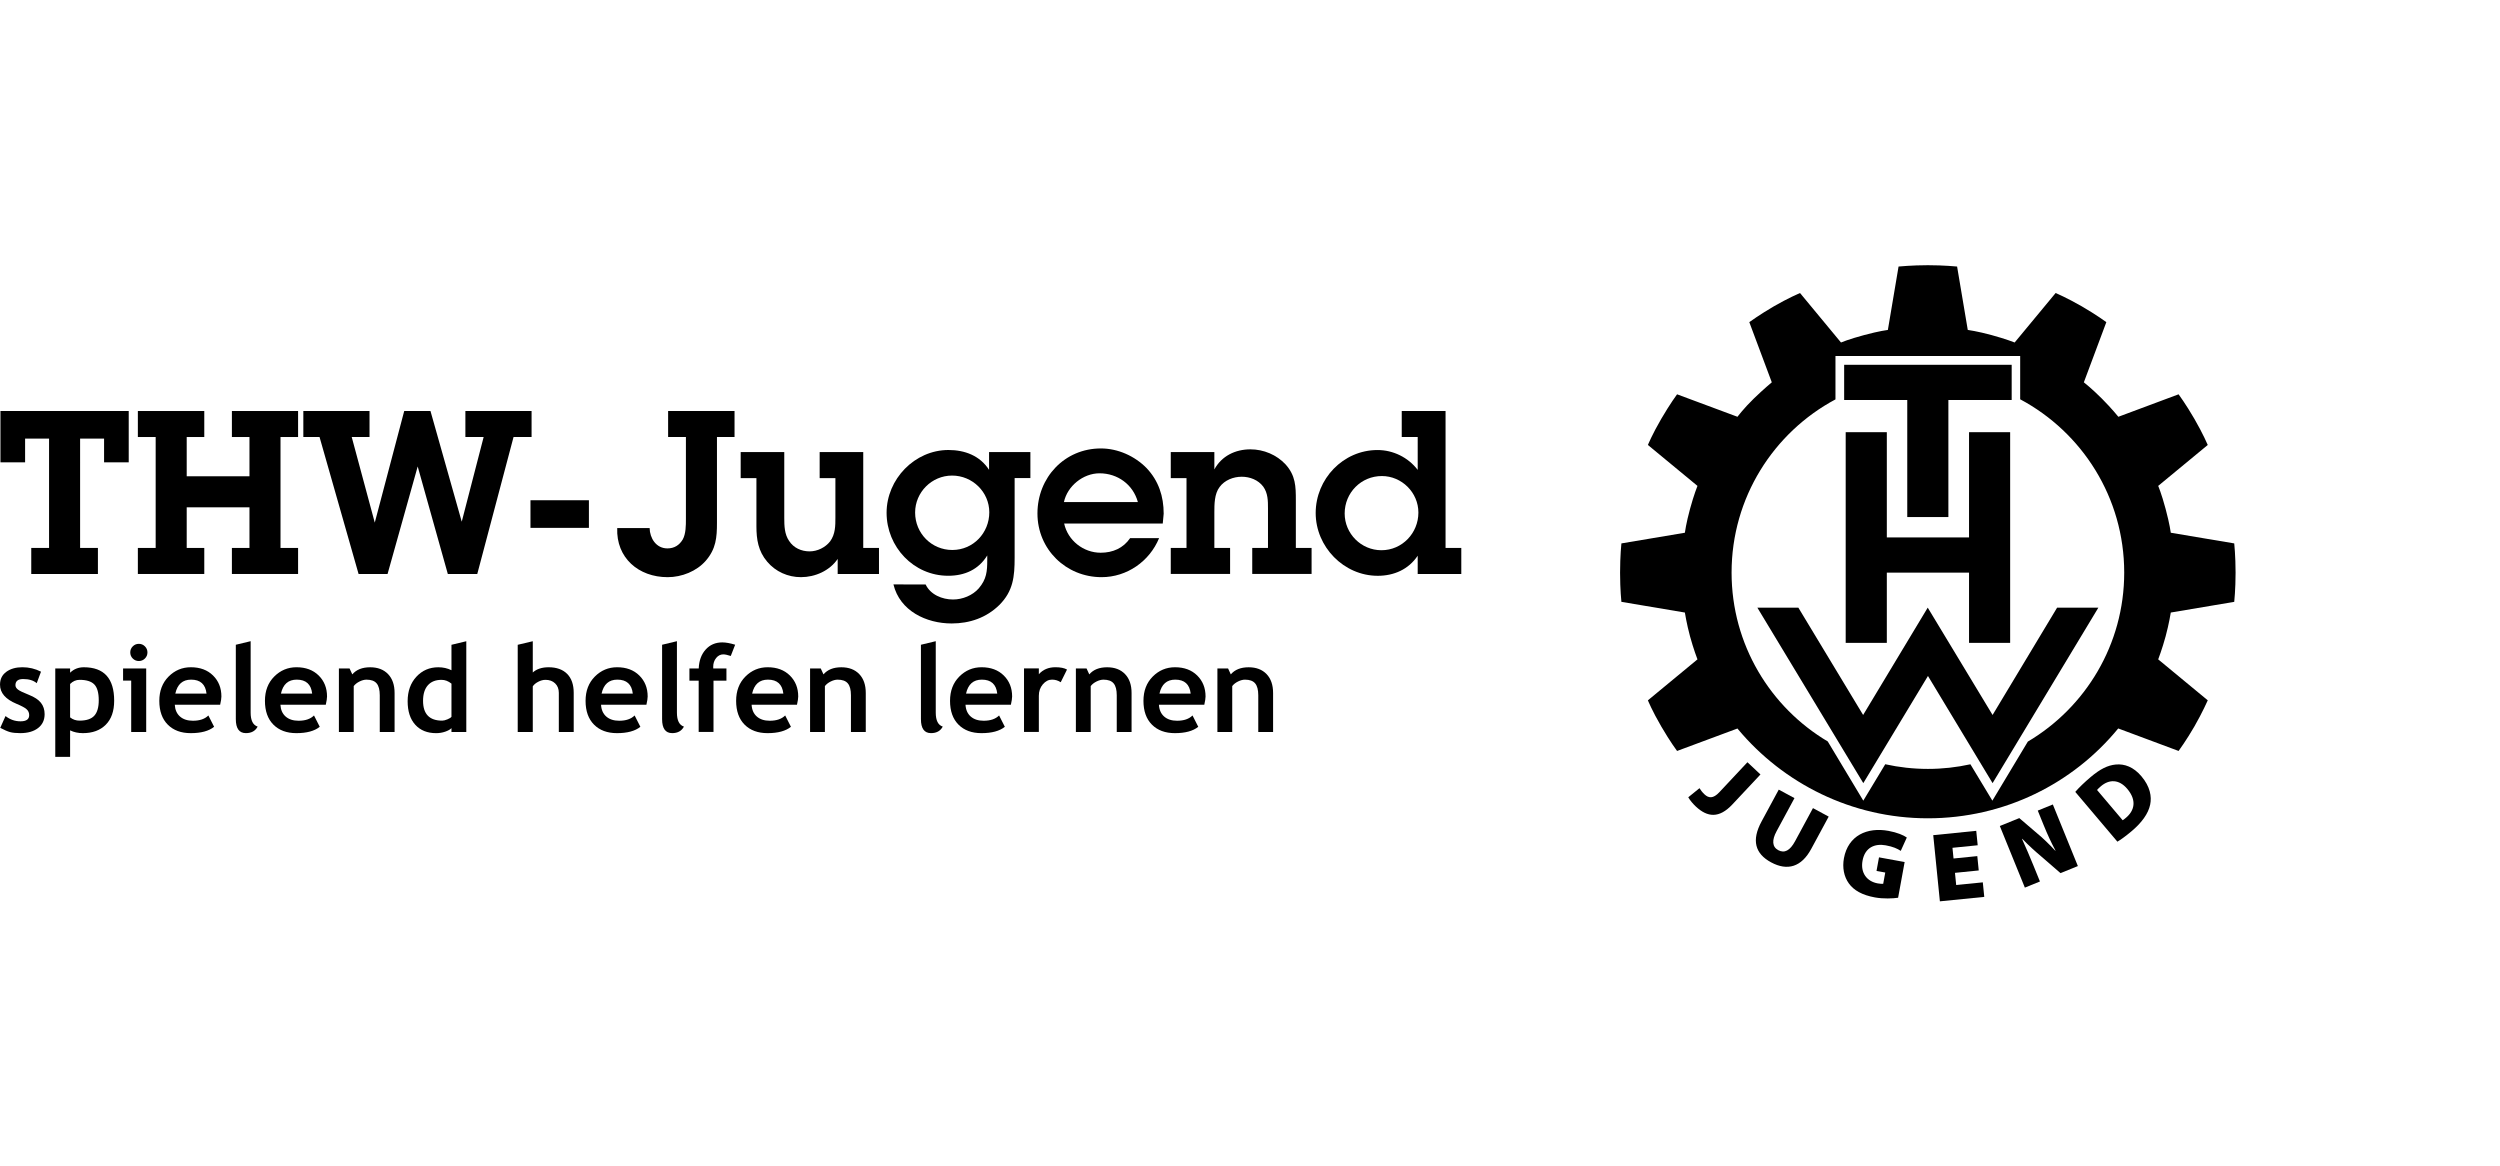
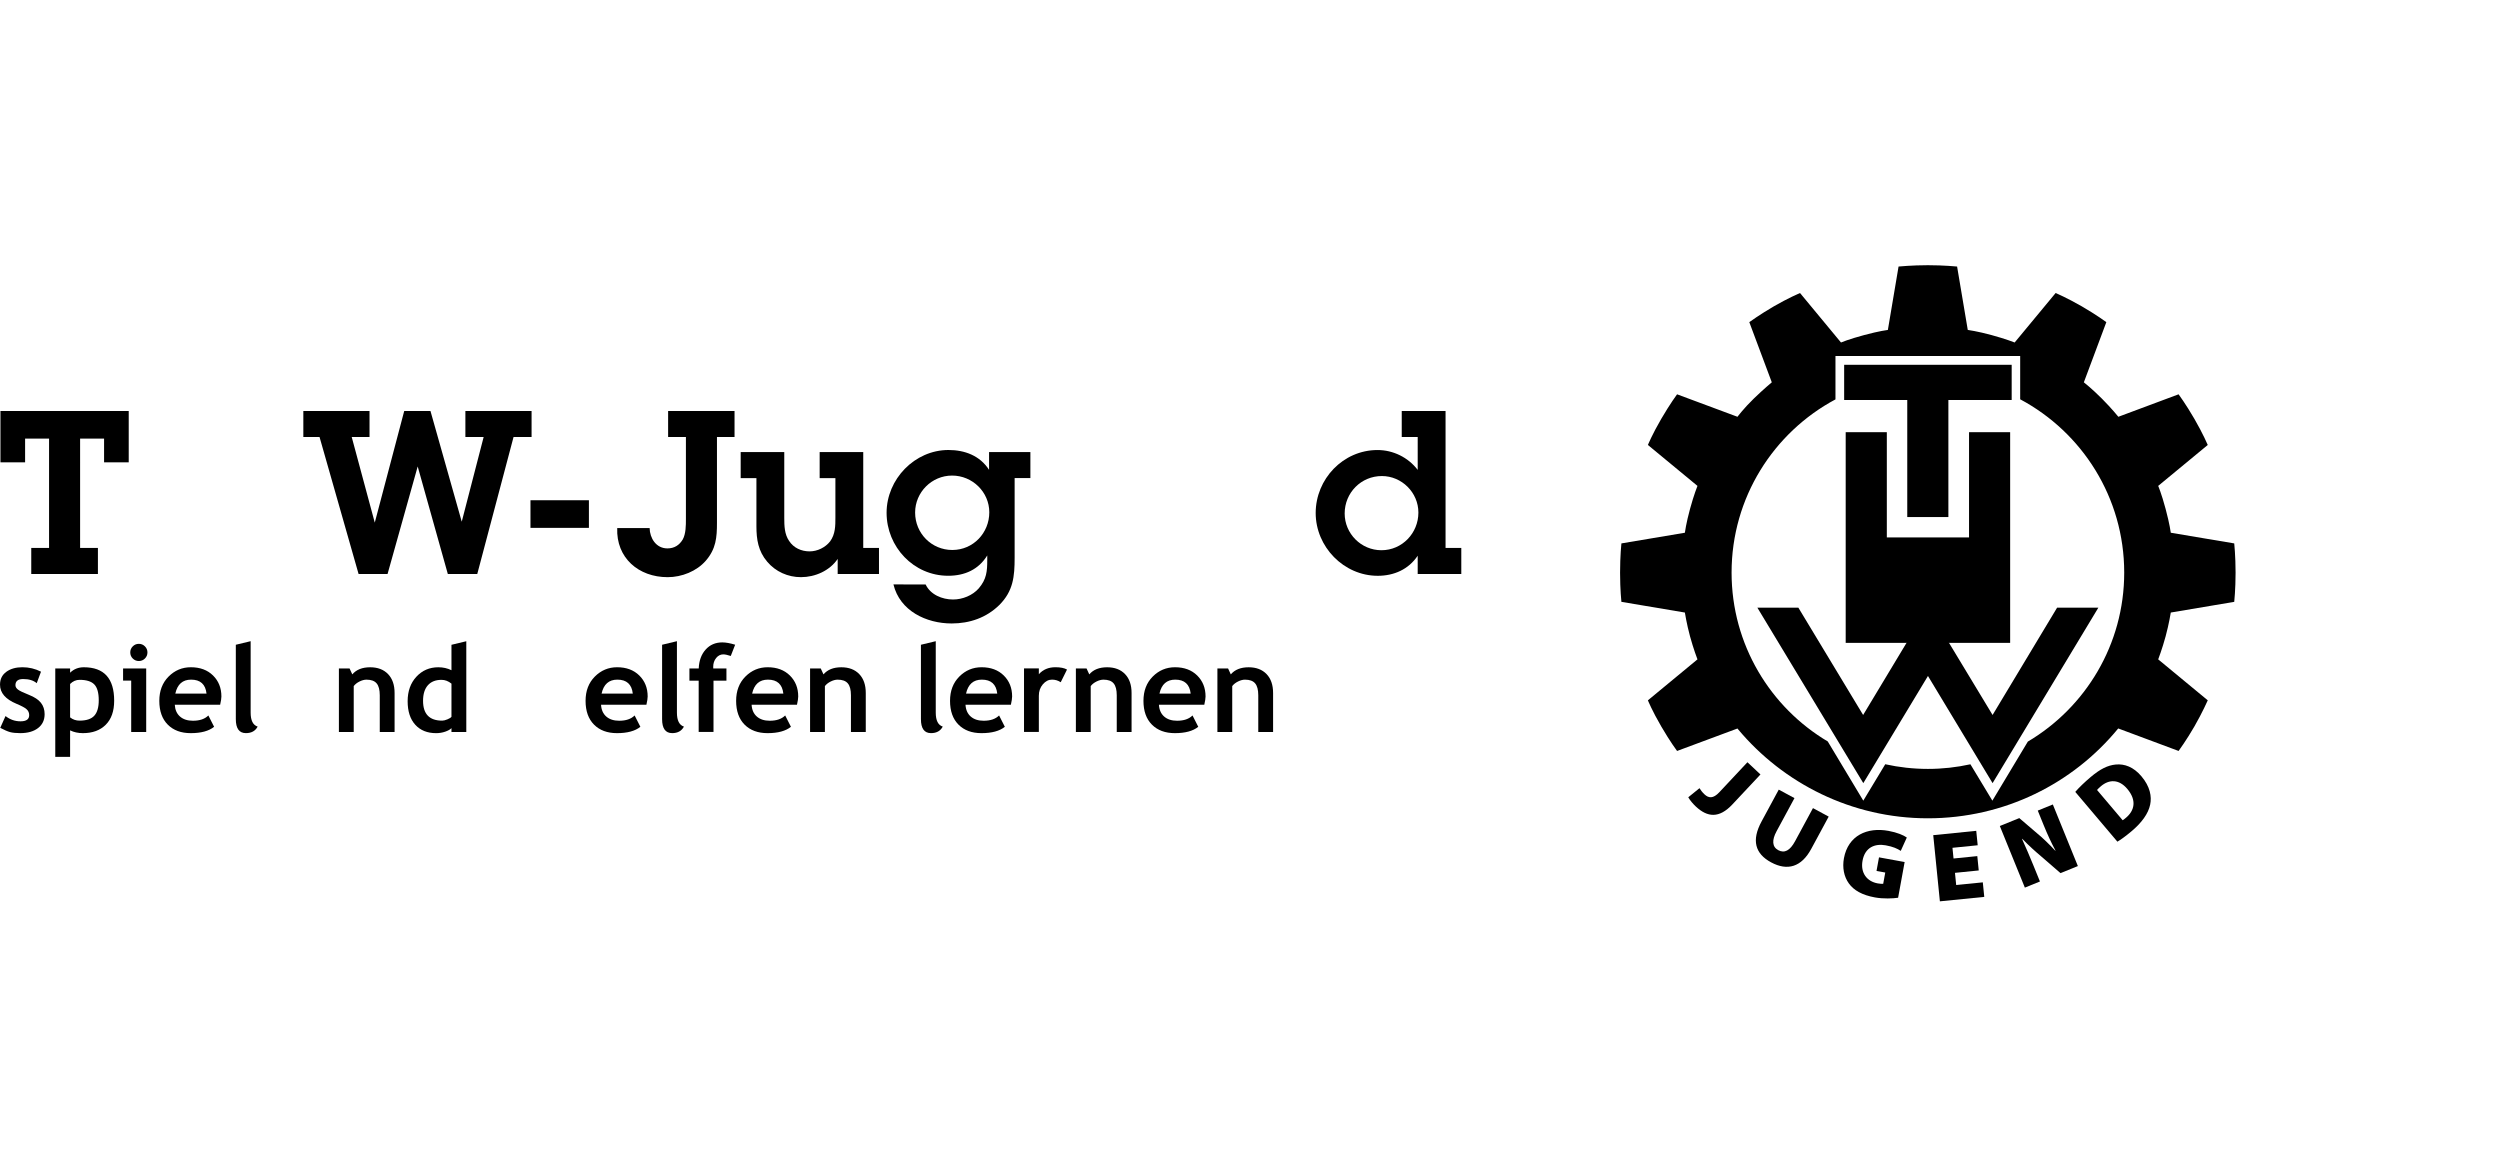
<svg xmlns="http://www.w3.org/2000/svg" width="436.87" height="203.7" version="1.1" viewBox="0 0 436.87 203.7">
  <g>
    <path d="m305.36 133.2 2.278 2.133-4.903 5.234c-2.309 2.467-4.352 2.278-6.391 0.37-0.466-0.438-1.024-1.078-1.322-1.616l1.961-1.588c0.206 0.334 0.5 0.727 0.865 1.069 0.73 0.684 1.514 0.804 2.609-0.367z" clip-path="url(#clipPath13)" />
    <path d="m313.58 139.47-3.132 5.797c-0.837 1.547-0.781 2.714 0.295 3.297 1.092 0.589 2.058 0.073 2.936-1.551l3.133-5.797 2.747 1.485-3.051 5.644c-1.706 3.158-4.143 3.897-7.012 2.348-2.807-1.517-3.45-3.845-1.67-7.138l3.008-5.569z" clip-path="url(#clipPath7)" />
    <path d="m331.69 156.88c-0.902 0.133-2.564 0.215-4.057-0.059-2.256-0.411-3.681-1.251-4.536-2.424-0.883-1.214-1.174-2.792-0.872-4.437 0.742-3.967 4.063-5.447 7.779-4.768 1.544 0.283 2.665 0.769 3.206 1.165l-1.058 2.332c-0.595-0.39-1.322-0.733-2.628-0.971-1.884-0.345-3.624 0.354-4.049 2.679-0.391 2.137 0.758 3.627 2.642 3.972 0.407 0.074 0.823 0.097 0.968 0.073l0.36-1.969-1.528-0.28 0.435-2.374 4.479 0.818z" clip-path="url(#clipPath10)" />
    <path d="m345.78 152.11-4.153 0.418 0.213 2.127 4.651-0.466 0.255 2.539-7.756 0.778-1.161-11.564 7.515-0.755 0.254 2.522-4.409 0.442 0.187 1.87 4.153-0.418z" />
    <path d="m353.84 155.11-4.375-10.766 3.403-1.383 3.053 2.612c1.025 0.829 2.233 2.014 3.225 3.081l0.048-0.02c-0.738-1.356-1.412-2.832-2.068-4.445l-1.032-2.539 2.635-1.07 4.375 10.764-3.034 1.234-3.276-2.838c-1.075-0.903-2.362-2.055-3.404-3.158l-0.048 0.02c0.654 1.427 1.349 3.044 2.055 4.785l1.078 2.651z" clip-path="url(#clipPath71)" />
    <path d="m362.65 138.38c0.662-0.764 1.621-1.687 2.674-2.578 1.697-1.437 2.997-2.062 4.391-2.202 1.542-0.153 3.11 0.418 4.491 2.049 1.525 1.803 1.831 3.554 1.531 4.96-0.328 1.588-1.486 3.155-3.225 4.624-1.145 0.97-1.975 1.536-2.502 1.848zm8.284 4.96c0.141-0.073 0.365-0.263 0.523-0.396 1.562-1.278 1.97-3.09 0.278-5.09-1.46-1.724-3.177-1.672-4.598-0.47-0.382 0.323-0.583 0.54-0.681 0.665z" clip-path="url(#clipPath89)" />
-     <path d="m351.27 112.34v-36.816h-7.184v18.391h-14.368v-18.391h-7.187v36.816h7.187v-12.274h14.368v12.274z" />
+     <path d="m351.27 112.34v-36.816h-7.184v18.391h-14.368v-18.391h-7.187v36.816h7.187v-12.274v12.274z" />
    <path d="m333.29 69.898v20.456h7.186v-20.456h11.06v-6.151h-29.274v6.151h7.186z" />
    <path d="m348.2 124.94-11.332-18.756-11.29 18.756-11.321-18.756h-7.164l18.516 30.666 11.298-18.726 11.293 18.726 18.487-30.666h-7.209z" />
    <path d="m379.34 107.04 11.089-1.868s0.234-2.185 0.234-5.087c0-2.903-0.234-5.125-0.234-5.125l-11.089-1.865s-0.176-1.458-0.902-4.159c-0.725-2.704-1.298-4.026-1.298-4.026l8.661-7.153s-0.841-1.981-2.332-4.555c-1.488-2.575-2.765-4.298-2.765-4.298l-10.525 3.928s-1.123-1.406-2.866-3.161c-1.746-1.755-3.164-2.86-3.164-2.86l3.93-10.517s-1.712-1.267-4.296-2.765c-2.586-1.488-4.564-2.326-4.564-2.326l-7.161 8.649s-1.531-0.614-4.03-1.294c-2.499-0.681-4.163-0.902-4.163-0.902l-1.865-11.078s-2.309-0.232-5.101-0.232c-2.79 0-5.129 0.232-5.129 0.232l-1.867 11.078s-1.454 0.173-4.162 0.902c-2.71 0.727-4.03 1.294-4.03 1.294l-7.161-8.649s-2.108 0.903-4.566 2.326c-2.458 1.429-4.296 2.765-4.296 2.765l3.932 10.517s-1.429 1.177-3.163 2.86c-1.734 1.681-2.835 3.161-2.835 3.161l-10.556-3.928s-1.213 1.632-2.768 4.298c-1.554 2.665-2.329 4.555-2.329 4.555l8.661 7.153s-0.614 1.508-1.301 4.026c-0.688 2.515-0.9 4.159-0.9 4.159l-11.092 1.865s-0.23 2.125-0.23 5.125c0 3 0.23 5.087 0.23 5.087l11.092 1.868s0.309 1.983 0.9 4.157c0.589 2.175 1.301 4.026 1.301 4.026l-8.661 7.158s0.73 1.816 2.329 4.558 2.768 4.29 2.768 4.29l10.526-3.914c3e-3 -5e-3 8e-3 -8e-3 0.012-0.014 2e-3 2e-3 5e-3 6e-3 6e-3 8e-3l0.011-5e-3s0.054 0.07 0.133 0.169c7.871 9.397 19.797 15.523 33.124 15.523 13.411 0 25.388-6.081 33.277-15.7 6e-3 5e-3 0.011 0.011 0.017 0.015 2e-3 0 8e-3 -8e-3 8e-3 -8e-3l10.525 3.925s1.392-1.899 2.765-4.29c1.378-2.389 2.332-4.558 2.332-4.558l-8.661-7.158s0.705-1.833 1.298-4.026c0.595-2.196 0.902-4.157 0.902-4.157m-24.992 22.56 8e-3 -2e-3 -6.194 10.316-3.836-6.354 5e-3 -5e-3c-2.394 0.529-4.883 0.81-7.435 0.81-2.569 0-5.068-0.285-7.475-0.82l0.015 0.014-3.829 6.354-6.194-10.316 0.025-2e-3c-10.085-5.973-16.849-16.965-16.849-29.537 0-13.104 7.351-24.492 18.154-30.267v-7.58h32.278v7.564c10.817 5.774 18.18 17.167 18.18 30.283 0 12.576-6.765 23.567-16.853 29.54" clip-path="url(#clipPath68)" />
    <path d="m0.042 127.19 0.922-2.062c0.775 0.614 1.649 0.922 2.623 0.922 1.008 0 1.513-0.359 1.513-1.078 0-0.421-0.152-0.767-0.456-1.036-0.303-0.269-0.895-0.588-1.772-0.953-1.913-0.795-2.87-1.907-2.87-3.338 0-0.962 0.367-1.709 1.098-2.244 0.733-0.537 1.669-0.803 2.81-0.803 1.154 0 2.238 0.258 3.254 0.776l-0.747 2.011c-0.566-0.483-1.353-0.725-2.363-0.725-0.905 0-1.358 0.359-1.358 1.078 0 0.283 0.148 0.538 0.447 0.767 0.297 0.227 0.933 0.534 1.907 0.917 0.973 0.384 1.675 0.848 2.103 1.393 0.428 0.546 0.642 1.206 0.642 1.98 0 1.03-0.38 1.839-1.145 2.43-0.764 0.591-1.802 0.888-3.115 0.888-0.739 0-1.332-0.062-1.777-0.181-0.445-0.122-1.018-0.37-1.715-0.742" clip-path="url(#clipPath56)" />
    <path d="m12.251 127.63v4.632h-2.592v-15.452h2.592v0.745c0.65-0.636 1.448-0.953 2.394-0.953 3.537 0 5.306 1.949 5.306 5.845 0 1.817-0.489 3.217-1.468 4.197-0.976 0.982-2.312 1.472-4.004 1.472-0.815 0-1.559-0.162-2.229-0.487m0-8.106v5.837c0.469 0.379 1.019 0.569 1.647 0.569 1.196 0 2.054-0.286 2.577-0.855 0.521-0.571 0.783-1.469 0.783-2.699 0-1.313-0.26-2.238-0.778-2.773-0.518-0.535-1.375-0.803-2.571-0.803-0.622 0-1.174 0.241-1.658 0.724" clip-path="url(#clipPath77)" />
    <path d="m22.927 127.91v-8.975h-1.42v-2.125h4.041v11.1zm1.336-15.401c0.414 0 0.769 0.147 1.062 0.441 0.294 0.294 0.441 0.648 0.441 1.062s-0.147 0.769-0.441 1.062c-0.294 0.292-0.648 0.439-1.062 0.439-0.414 0-0.769-0.147-1.062-0.439-0.294-0.294-0.439-0.648-0.439-1.062s0.145-0.769 0.439-1.062c0.294-0.294 0.648-0.441 1.062-0.441" clip-path="url(#clipPath86)" />
    <path d="m38.472 123.15h-7.929c0.049 0.885 0.354 1.571 0.912 2.062 0.56 0.492 1.313 0.736 2.26 0.736 1.183 0 2.08-0.306 2.696-0.922l1.005 1.98c-0.912 0.739-2.275 1.109-4.085 1.109-1.692 0-3.031-0.496-4.015-1.488-0.985-0.991-1.477-2.376-1.477-4.151 0-1.748 0.541-3.163 1.622-4.249 1.079-1.084 2.377-1.627 3.891-1.627 1.61 0 2.901 0.481 3.876 1.44 0.974 0.96 1.462 2.184 1.462 3.67 0 0.317-0.073 0.797-0.218 1.44m-7.835-1.949h5.452c-0.179-1.624-1.078-2.436-2.694-2.436-1.48 0-2.399 0.812-2.758 2.436" clip-path="url(#clipPath59)" />
    <path d="m41.209 112.67 2.591-0.623v12.48c0 1.367 0.407 2.184 1.223 2.445-0.401 0.761-1.084 1.14-2.052 1.14-1.175 0-1.762-0.815-1.762-2.445z" clip-path="url(#clipPath80)" />
-     <path d="m56.931 123.15h-7.929c0.049 0.885 0.354 1.571 0.912 2.062 0.56 0.492 1.313 0.736 2.26 0.736 1.183 0 2.08-0.306 2.696-0.922l1.005 1.98c-0.912 0.739-2.275 1.109-4.085 1.109-1.692 0-3.031-0.496-4.015-1.488-0.985-0.991-1.477-2.376-1.477-4.151 0-1.748 0.54-3.163 1.622-4.249 1.079-1.084 2.377-1.627 3.891-1.627 1.61 0 2.901 0.481 3.876 1.44 0.974 0.96 1.462 2.184 1.462 3.67 0 0.317-0.073 0.797-0.218 1.44m-7.835-1.949h5.452c-0.179-1.624-1.078-2.436-2.694-2.436-1.48 0-2.399 0.812-2.758 2.436" clip-path="url(#clipPath62)" />
    <path d="m66.363 127.91v-6.415c0-0.947-0.181-1.638-0.544-2.072-0.362-0.436-0.956-0.654-1.777-0.654-0.38 0-0.786 0.108-1.219 0.322-0.431 0.215-0.767 0.481-1.01 0.8v8.021h-2.591v-11.1h1.865l0.476 1.036c0.705-0.829 1.746-1.244 3.119-1.244 1.321 0 2.362 0.396 3.126 1.186 0.764 0.792 1.146 1.895 1.146 3.311v6.81z" clip-path="url(#clipPath95)" />
    <path d="m78.893 127.91v-0.674c-0.215 0.235-0.577 0.441-1.089 0.619-0.51 0.175-1.039 0.263-1.585 0.263-1.547 0-2.765-0.49-3.653-1.472-0.888-0.981-1.332-2.348-1.332-4.103 0-1.755 0.509-3.184 1.528-4.286s2.295-1.653 3.831-1.653c0.841 0 1.609 0.172 2.3 0.518v-4.445l2.592-0.623v15.857zm0-8.446c-0.554-0.444-1.129-0.663-1.731-0.663-1.036 0-1.834 0.316-2.394 0.948-0.56 0.633-0.84 1.539-0.84 2.72 0 2.308 1.114 3.461 3.338 3.461 0.249 0 0.555-0.074 0.917-0.223 0.362-0.148 0.6-0.298 0.71-0.45z" clip-path="url(#clipPath74)" />
-     <path d="m97.653 127.91v-6.841c0-0.684-0.215-1.233-0.643-1.647-0.427-0.414-0.988-0.622-1.678-0.622-0.428 0-0.86 0.116-1.296 0.348-0.435 0.23-0.745 0.495-0.933 0.792v7.97h-2.632v-15.234l2.632-0.623v5.463c0.67-0.608 1.593-0.913 2.767-0.913 1.389 0 2.467 0.385 3.234 1.155 0.767 0.77 1.151 1.875 1.151 3.311v6.841z" clip-path="url(#clipPath92)" />
    <path d="m112.96 123.15h-7.929c0.05 0.885 0.354 1.571 0.912 2.062 0.56 0.492 1.313 0.736 2.26 0.736 1.183 0 2.08-0.306 2.696-0.922l1.005 1.98c-0.912 0.739-2.275 1.109-4.085 1.109-1.692 0-3.031-0.496-4.015-1.488-0.985-0.991-1.477-2.376-1.477-4.151 0-1.748 0.54-3.163 1.622-4.249 1.079-1.084 2.377-1.627 3.891-1.627 1.61 0 2.901 0.481 3.876 1.44 0.974 0.96 1.462 2.184 1.462 3.67 0 0.317-0.073 0.797-0.218 1.44m-7.835-1.949h5.452c-0.179-1.624-1.078-2.436-2.694-2.436-1.48 0-2.399 0.812-2.758 2.436" clip-path="url(#clipPath98)" />
    <path d="m115.7 112.67 2.591-0.623v12.48c0 1.367 0.407 2.184 1.223 2.445-0.401 0.761-1.084 1.14-2.052 1.14-1.175 0-1.762-0.815-1.762-2.445z" clip-path="url(#clipPath83)" />
    <path d="m127.7 114.63c-0.566-0.186-1.002-0.28-1.307-0.28-0.49 0-0.906 0.212-1.248 0.633-0.342 0.422-0.513 0.94-0.513 1.554 0 0.09 5e-3 0.179 0.011 0.271h2.301v2.134h-2.26v8.964h-2.591v-8.964h-1.618v-2.134h1.627c0.056-1.363 0.458-2.461 1.208-3.297 0.75-0.835 1.718-1.253 2.908-1.253 0.614 0 1.364 0.135 2.249 0.404z" clip-path="url(#clipPath101)" />
    <path d="m139.27 123.15h-7.929c0.05 0.885 0.354 1.571 0.912 2.062 0.56 0.492 1.313 0.736 2.26 0.736 1.183 0 2.08-0.306 2.696-0.922l1.005 1.98c-0.912 0.739-2.275 1.109-4.085 1.109-1.692 0-3.031-0.496-4.015-1.488-0.985-0.991-1.477-2.376-1.477-4.151 0-1.748 0.54-3.163 1.622-4.249 1.079-1.084 2.377-1.627 3.891-1.627 1.61 0 2.901 0.481 3.876 1.44 0.974 0.96 1.462 2.184 1.462 3.67 0 0.317-0.073 0.797-0.218 1.44m-7.835-1.949h5.452c-0.179-1.624-1.078-2.436-2.694-2.436-1.48 0-2.399 0.812-2.758 2.436" clip-path="url(#clipPath65)" />
    <path d="m148.7 127.91v-6.415c0-0.947-0.181-1.638-0.544-2.072-0.362-0.436-0.954-0.654-1.777-0.654-0.38 0-0.786 0.108-1.219 0.322-0.43 0.215-0.767 0.481-1.01 0.8v8.021h-2.591v-11.1h1.865l0.478 1.036c0.704-0.829 1.745-1.244 3.118-1.244 1.321 0 2.362 0.396 3.126 1.186 0.764 0.792 1.146 1.895 1.146 3.311v6.81z" clip-path="url(#clipPath53)" />
    <path d="m160.93 112.67 2.591-0.623v12.48c0 1.367 0.407 2.184 1.223 2.445-0.402 0.761-1.086 1.14-2.052 1.14-1.175 0-1.762-0.815-1.762-2.445z" clip-path="url(#clipPath104)" />
    <path d="m176.65 123.15h-7.929c0.05 0.885 0.354 1.571 0.912 2.062 0.56 0.492 1.313 0.736 2.26 0.736 1.182 0 2.08-0.306 2.696-0.922l1.005 1.98c-0.912 0.739-2.275 1.109-4.085 1.109-1.692 0-3.031-0.496-4.015-1.488-0.985-0.991-1.477-2.376-1.477-4.151 0-1.748 0.54-3.163 1.622-4.249 1.079-1.084 2.377-1.627 3.891-1.627 1.61 0 2.901 0.481 3.876 1.44 0.974 0.96 1.462 2.184 1.462 3.67 0 0.317-0.073 0.797-0.218 1.44m-7.835-1.949h5.452c-0.179-1.624-1.078-2.436-2.694-2.436-1.48 0-2.399 0.812-2.758 2.436" clip-path="url(#clipPath107)" />
    <path d="m185.36 119.22c-0.462-0.305-0.971-0.456-1.523-0.456-0.602 0-1.135 0.272-1.602 0.818-0.466 0.546-0.699 1.214-0.699 2v6.323h-2.591v-11.1h2.591v1.016c0.725-0.815 1.689-1.223 2.892-1.223 0.885 0 1.56 0.136 2.031 0.405z" clip-path="url(#clipPath113)" />
    <path d="m195.15 127.91v-6.415c0-0.947-0.181-1.638-0.544-2.072-0.362-0.436-0.956-0.654-1.777-0.654-0.38 0-0.786 0.108-1.219 0.322-0.431 0.215-0.767 0.481-1.01 0.8v8.021h-2.591v-11.1h1.865l0.476 1.036c0.705-0.829 1.746-1.244 3.119-1.244 1.321 0 2.362 0.396 3.126 1.186 0.764 0.792 1.146 1.895 1.146 3.311v6.81z" clip-path="url(#clipPath116)" />
    <path d="m210.45 123.15h-7.929c0.05 0.885 0.354 1.571 0.912 2.062 0.56 0.492 1.313 0.736 2.26 0.736 1.182 0 2.08-0.306 2.696-0.922l1.005 1.98c-0.912 0.739-2.275 1.109-4.085 1.109-1.692 0-3.031-0.496-4.015-1.488-0.985-0.991-1.477-2.376-1.477-4.151 0-1.748 0.54-3.163 1.622-4.249 1.079-1.084 2.377-1.627 3.891-1.627 1.61 0 2.901 0.481 3.876 1.44 0.974 0.96 1.462 2.184 1.462 3.67 0 0.317-0.073 0.797-0.218 1.44m-7.835-1.949h5.452c-0.179-1.624-1.078-2.436-2.694-2.436-1.48 0-2.399 0.812-2.758 2.436" clip-path="url(#clipPath110)" />
    <path d="m219.88 127.91v-6.415c0-0.947-0.181-1.638-0.544-2.072-0.362-0.436-0.956-0.654-1.777-0.654-0.38 0-0.786 0.108-1.219 0.322-0.431 0.215-0.767 0.481-1.01 0.8v8.021h-2.591v-11.1h1.865l0.476 1.036c0.705-0.829 1.746-1.244 3.119-1.244 1.321 0 2.362 0.396 3.126 1.186 0.764 0.792 1.146 1.895 1.146 3.311v6.81z" clip-path="url(#clipPath119)" />
    <path d="m13.998 95.752h3.112v4.549h-11.648v-4.549h3.112v-19.105h-4.188v4.15h-4.307v-8.975h22.415v8.975h-4.307v-4.15h-4.188z" />
-     <path d="m43.595 76.368h-3.072v-4.545h11.567v4.545h-3.072v19.384h3.072v4.549h-11.567v-4.549h3.072v-7.099h-10.969v7.099h3.072v4.549h-11.607v-4.549h3.112v-19.384h-3.112v-4.545h11.607v4.545h-3.072v6.861h10.969z" />
    <path d="m83.402 100.3h-5.146l-5.265-18.787-5.265 18.787h-5.065l-6.821-23.932h-2.832v-4.545h11.567v4.545h-3.112l4.029 14.959 5.146-19.504h4.587l5.464 19.343 3.828-14.798h-3.191v-4.545h11.567v4.545h-3.151z" />
    <path d="m92.699 87.416h10.211v4.827h-10.211z" />
    <path d="m113.52 92.282c0.04 1.755 1.117 3.55 3.112 3.55 1.196 0 2.074-0.557 2.673-1.554 0.557-0.999 0.557-2.473 0.557-3.59v-14.32h-3.11v-4.545h11.607v4.545h-3.072v14.998c0 2.552-0.159 4.547-1.955 6.621-1.595 1.834-4.188 2.872-6.661 2.872-5.105 0-9.014-3.392-8.814-8.576z" clip-path="url(#clipPath41)" />
    <path d="m150.85 95.752h2.751v4.549h-7.218v-2.634c-1.397 2.074-3.949 3.191-6.421 3.191-2.273 0-4.428-0.956-5.903-2.711-1.556-1.834-1.875-3.87-1.875-6.183v-8.415h-2.751v-4.547h7.617v11.525c0 1.358 0.04 2.833 0.838 3.989 0.798 1.237 2.153 1.836 3.59 1.836 1.355 0 2.751-0.677 3.59-1.755 0.917-1.276 0.917-2.711 0.917-4.187v-6.861h-2.751v-4.547h7.617z" clip-path="url(#clipPath44)" />
    <path d="m161.75 102.13c0.838 1.794 2.912 2.632 4.787 2.632 1.675 0 3.429-0.718 4.507-1.955 1.355-1.595 1.476-2.951 1.476-4.946v-0.798c-1.516 2.473-3.949 3.551-6.821 3.551-6.063 0-10.769-5.067-10.769-11.009 0-5.863 4.906-10.969 10.809-10.969 2.872 0 5.504 0.998 7.099 3.471v-3.112h7.22v4.547h-2.753v13.92c0 3.273-0.238 5.823-2.671 8.257-2.273 2.233-5.186 3.231-8.336 3.231-4.426 0-9.054-2.193-10.171-6.821zm4.668-6.022c3.669 0 6.46-2.993 6.46-6.582 0-3.55-2.951-6.421-6.502-6.421-3.55 0-6.46 2.911-6.46 6.462 0 3.63 2.872 6.542 6.502 6.542" clip-path="url(#clipPath50)" />
-     <path d="m202.55 94.037c-1.675 4.068-5.623 6.821-10.051 6.821-6.222 0-11.207-4.866-11.207-11.128 0-6.302 4.747-11.366 11.089-11.366 2.951 0 5.902 1.315 7.976 3.429 2.114 2.233 2.993 4.946 2.993 7.977l-0.161 1.715h-17.231c0.639 2.951 3.352 5.104 6.383 5.104 2.113 0 3.947-0.796 5.146-2.552zm-3.709-6.301c-0.837-3.072-3.55-5.027-6.7-5.027-2.872 0-5.625 2.233-6.222 5.027z" clip-path="url(#clipPath47)" />
-     <path d="m207.34 83.548h-2.751v-4.549h7.617v3.033c1.274-2.352 3.669-3.511 6.301-3.511 2.315 0 4.587 0.959 6.143 2.632 1.755 1.955 1.796 3.829 1.796 6.262v8.336h2.751v4.547h-10.37v-4.547h2.751v-6.899c0-1.316 0-2.672-0.838-3.829-0.877-1.157-2.312-1.715-3.749-1.715-1.474 0-2.991 0.599-3.868 1.794-0.917 1.197-0.917 3.033-0.917 4.468v6.182h2.751v4.547h-10.368v-4.547h2.751z" clip-path="url(#clipPath1)" />
    <path d="m247.74 97.109c-1.595 2.393-4.148 3.511-6.978 3.511-5.944 0-10.849-5.067-10.849-10.97 0-5.942 4.785-11.007 10.808-11.007 2.714 0 5.347 1.276 7.02 3.471v-5.744h-2.79v-4.547h7.657v23.931h2.751v4.547h-7.619zm0.121-7.538c0-3.511-2.911-6.383-6.381-6.383-3.631 0-6.502 2.914-6.502 6.542 0 3.511 2.87 6.421 6.423 6.421 3.628 0 6.46-2.991 6.46-6.581" clip-path="url(#clipPath4)" />
  </g>
</svg>